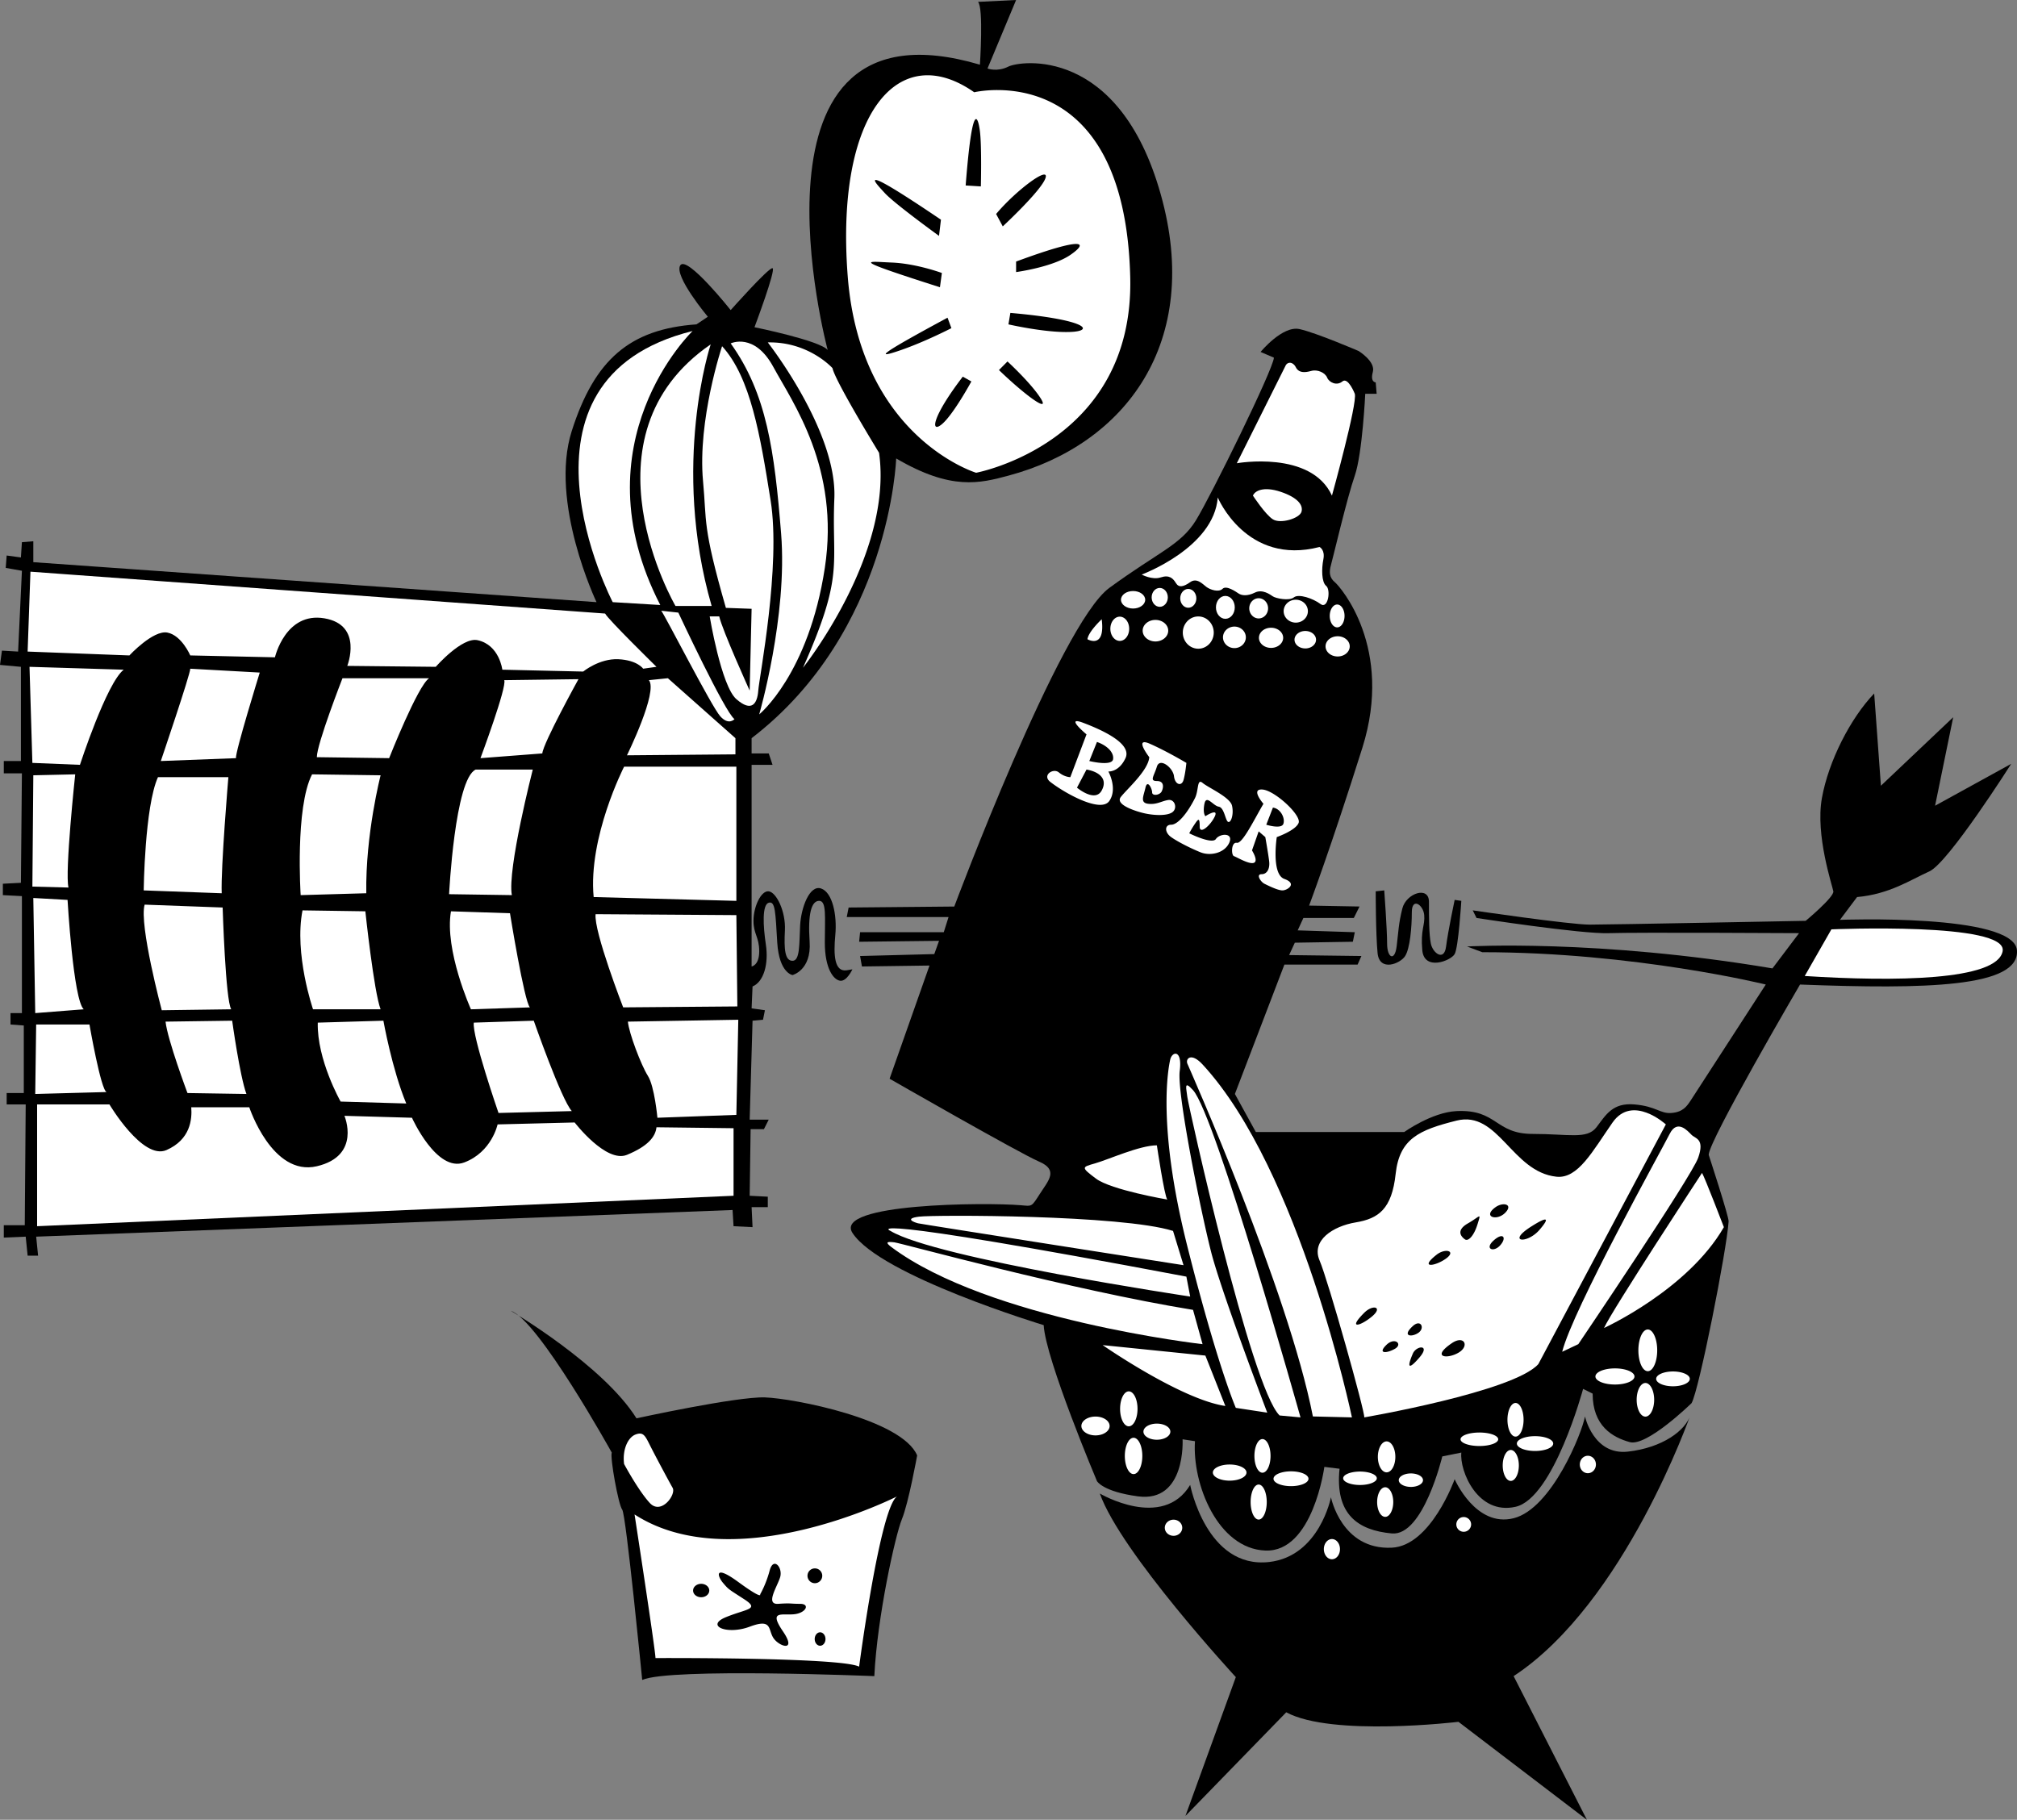
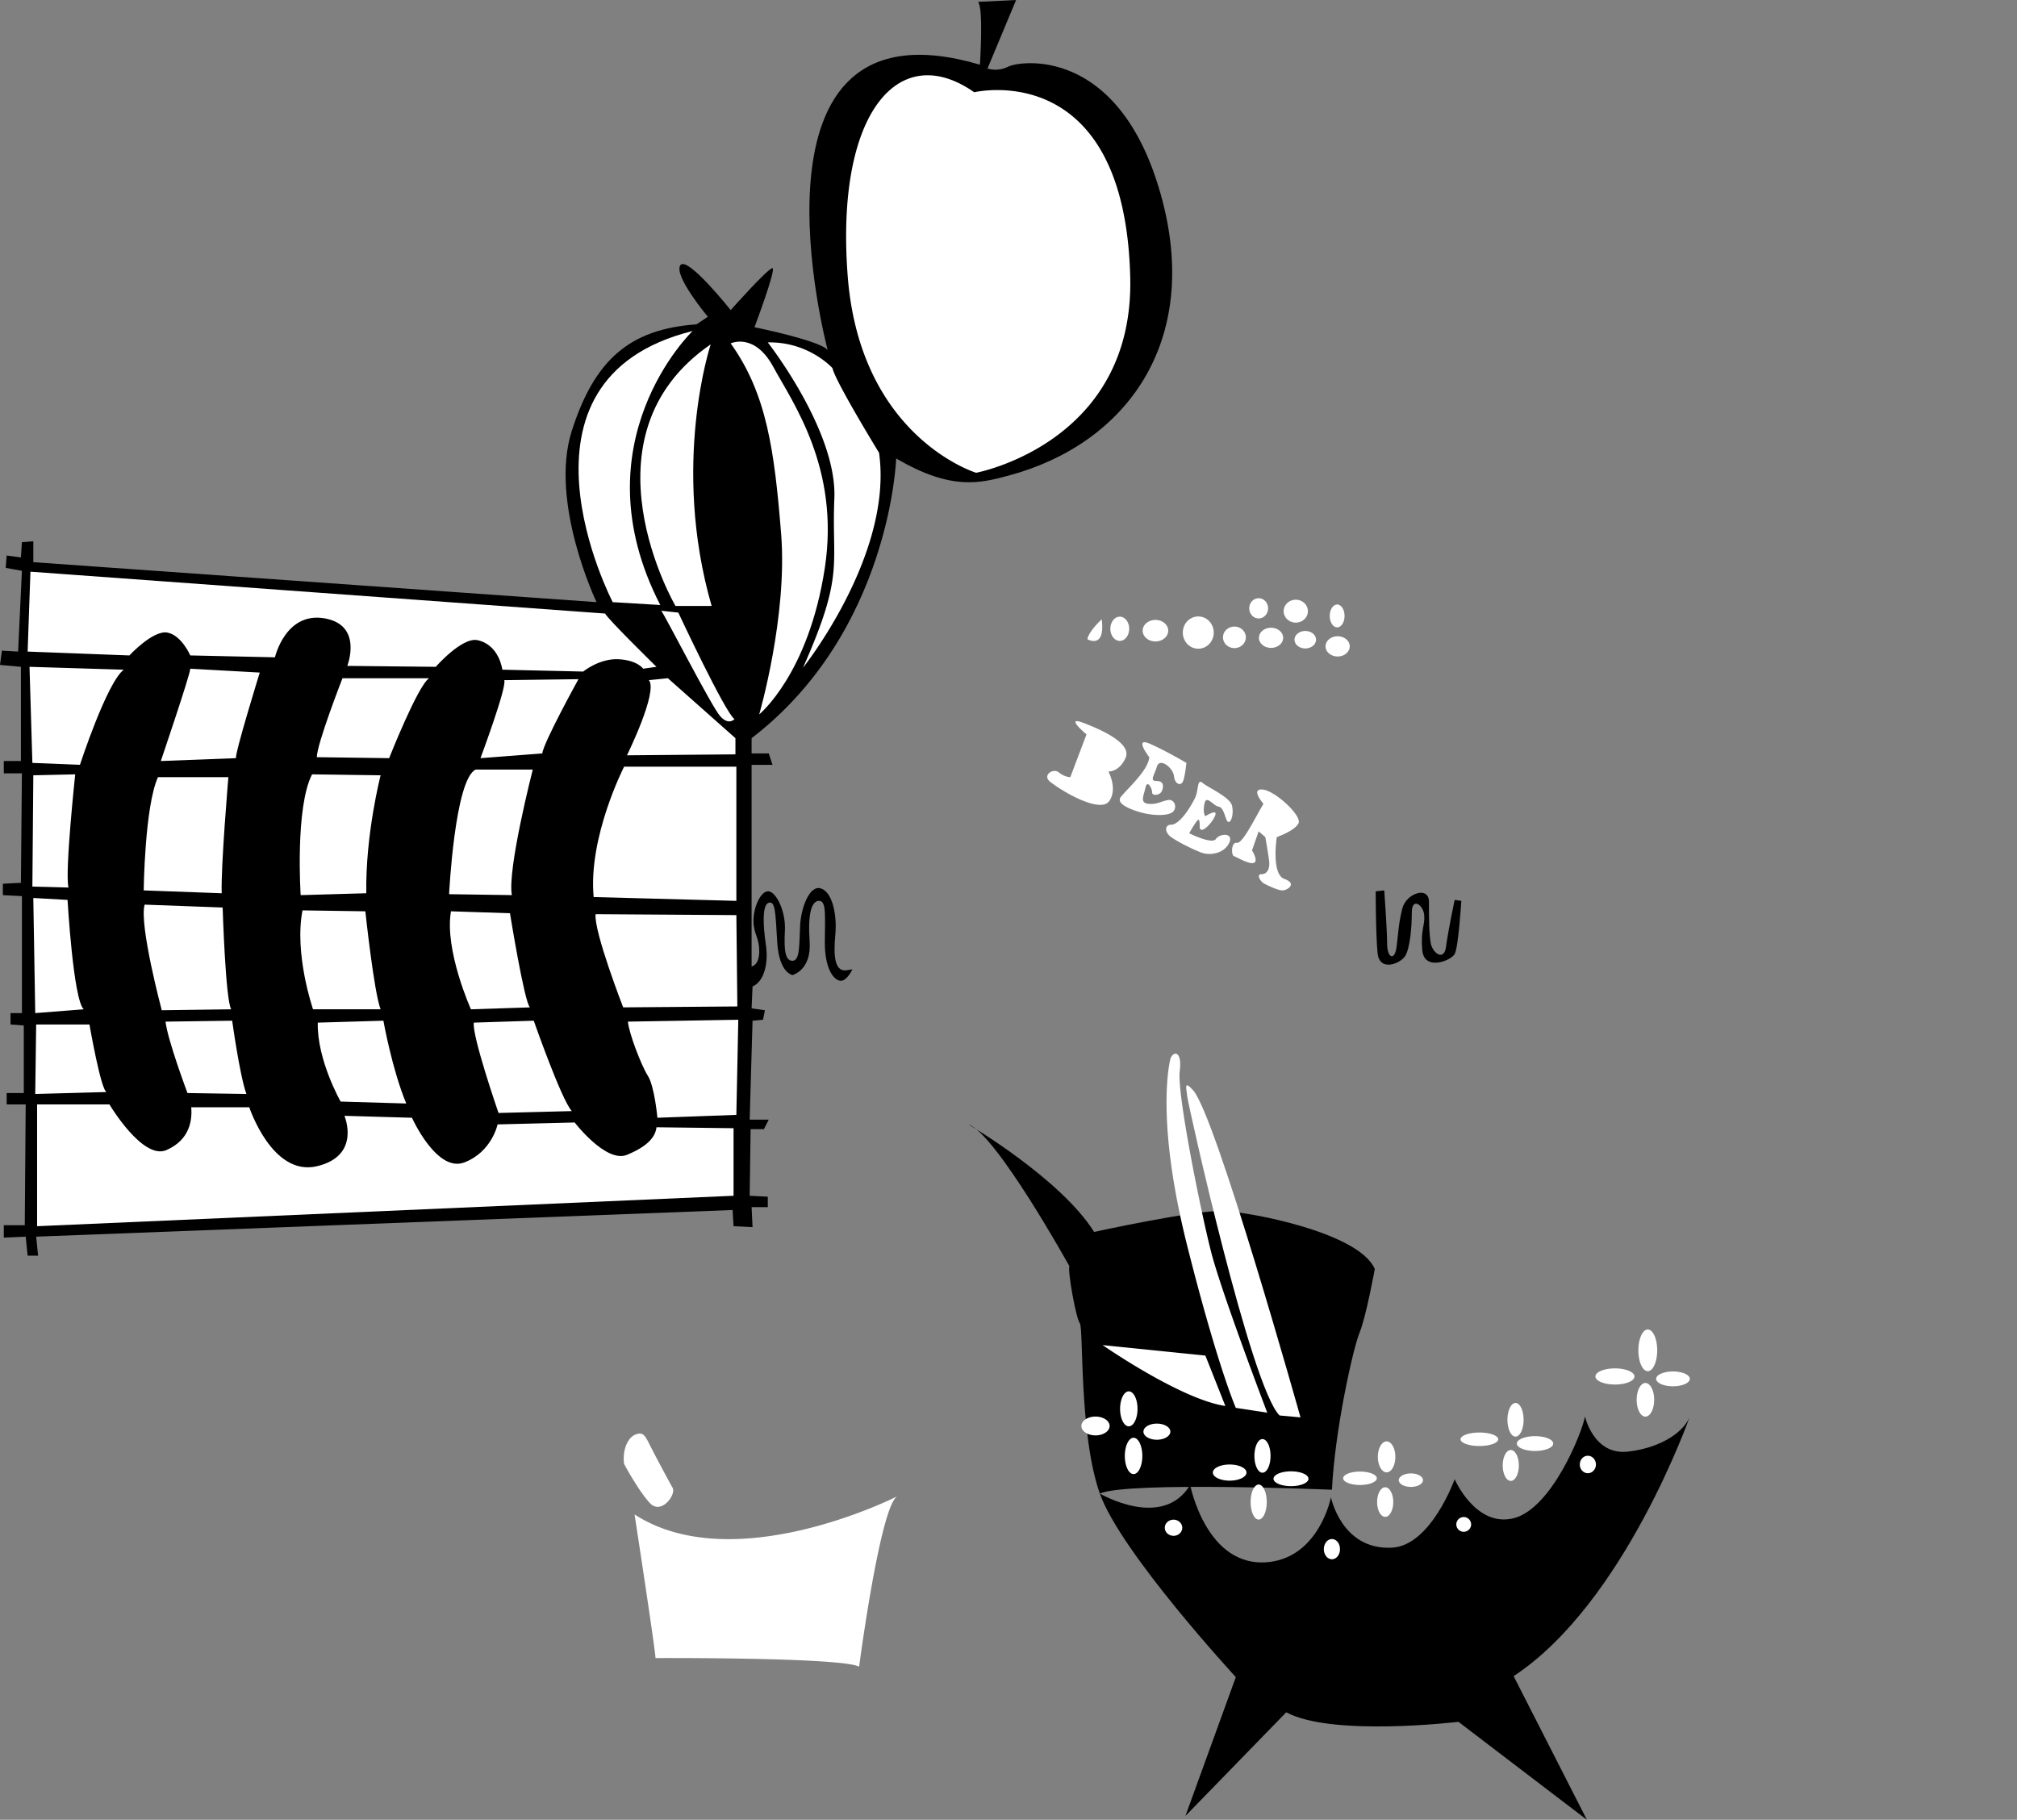
<svg xmlns="http://www.w3.org/2000/svg" width="143.11" height="129.129">
  <rect width="100%" height="100%" fill="#808080" stroke="none" />
  <path d="M58.727 24.84S51.91-.61 69.527 4.59c0 0 .27-4.05-.136-4.457L72.094 0l-2.028 4.86s.676.269 1.485-.137c.812-.407 7.832-1.485 10.8 9.047 2.973 10.527-2.507 17.765-10.8 19.98-2.024.54-4.047 1.078-7.965-1.219 0 0-.402 12.285-10.258 19.848v1.082h1.215l.27.809h-1.485v14.308s.54-.066.54-1.078c0-1.016-.407-1.215-.407-2.16 0-1.016.543-2.16 1.082-2.094.539.066 1.215 1.418 1.148 2.77-.07 1.347 0 2.16.54 2.16.539 0 .472-1.215.539-2.5.066-1.281.675-2.903 1.484-2.633.812.27 1.148 1.89 1.012 3.309-.133 1.418-.067 2.632.812 2.496l.402-.067s-.402.88-.875.809c-.472-.067-1.082-.875-1.082-2.7 0-1.82.137-2.968-.402-2.968s-.812.879-.676 2.902c.137 2.024-1.215 2.364-1.215 2.364s-.945-.137-1.082-2.297c-.132-2.16-.132-2.97-.605-2.836-.473.136-.406 1.62-.203 2.972.203 1.348-.137 2.633-.945 2.97l-.067 1.554.945.133-.136.675-.742.067-.204 7.02h1.352l-.34.675h-.945l-.067 4.727 1.286.066v.742h-1.149l.067 1.418-1.348-.066-.07-1.149-49.41 1.891.136 1.348h-.742l-.137-1.348-1.554.066v-.879h1.488l.066-8.57H.473v-.808h1.215v-4.793l-.942-.07v-.81h.809v-8.3l-1.352-.07v-.809l1.281-.066.07-7.766H.27V54h1.214v-6.684L0 47.18l.137-1.012 1.148.066.27-5.734-1.149-.203.067-.879 1.011.137.07-1.082.81-.067v1.485l39.96 2.836s-3.375-7.09-1.754-12.153c1.617-5.062 4.117-7.222 8.844-7.558l.809-.54s-2.43-2.902-1.957-3.648c.472-.738 3.578 3.176 3.578 3.176s2.699-3.04 2.968-2.973c.27.07-1.28 4.188-1.28 4.188s4.655.945 5.195 1.62" />
-   <path d="M89.441 24.973s1.551-1.891 2.766-1.621c1.215.273 4.188 1.554 4.188 1.554s1.214.742 1.011 1.485c-.203.742.203.742.203.742l.067.808h-.809s-.203 4.254-.742 5.809c-.543 1.55-1.555 5.871-1.691 6.344-.133.472-.133.879.273 1.215.402.336 4.184 4.656 1.957 11.746-2.23 7.086-3.781 11.203-3.781 11.203l3.578.066-.406.813h-3.578l-.403.879 4.051.132-.137.676-4.117.067-.406.879 5.129.066-.27.61H91.13l-3.512 9.179 1.485 2.7h10.53s1.962-1.403 3.712-1.485c2.906-.137 2.703 1.62 5.402 1.62 2.566 0 3.848.403 4.524-.472.671-.879 1.144-1.758 2.699-1.62 1.55.132 1.82.675 2.633.605.808-.067 1.078-.473 1.347-.875l5.336-8.239s-9.316-2.293-20.117-2.293l-1.078-.406s9.246-.539 21.668 1.555l1.887-2.5s-11.543-.067-13.5 0c-1.958.07-9.383-1.078-9.383-1.078l-.27-.54s6.887 1.012 8.305 1.012c1.418 0 15.32-.27 15.32-.27s2.028-1.687 1.961-2.093c-.07-.406-1.285-3.98-.812-6.613.472-2.633 2.027-5.672 3.71-7.426l.477 6.547 5.129-4.86-1.285 6.278 5.402-2.973s-4.457 7.024-5.804 7.63c-1.352.608-2.836 1.62-5.133 1.823l-1.215 1.618s12.355-.47 12.558 2.16c.2 2.632-6.48 2.77-15.39 2.43 0 0-6.48 11.074-6.48 12.085 0 0 1.437 4.387 1.413 4.723-.132 2.027-2.09 11.95-2.628 12.894 0 0-3.176 3.106-4.387 2.766-1.219-.336-2.633-1.144-2.633-3.441l-.676-.336s-2.094 7.761-4.793 8.367c-2.699.61-3.984-2.563-3.847-3.848l-1.352.274s-1.348 5.668-3.578 5.465c-2.399-.22-4.047-1.348-3.711-4.59l-1.078-.133s-.813 6.074-4.188 5.937c-3.375-.132-5.195-4.722-4.992-7.761l-.879-.133s.254 4.512-3.172 4.047c-2.5-.336-2.902-1.078-2.902-1.078s-3.648-8.641-3.781-11.07c0 0-11.61-3.512-13.57-6.548-1.356-2.105 9.456-2.168 11.949-1.96.812.07.742.136 1.351-.81.606-.944 1.348-1.687-.07-2.292-1.414-.61-10.594-5.875-10.594-5.875l2.832-8.031-4.793.066-.133-.742 5.266-.137.336-.941-5.668.066.066-.676h5.938l.34-1.078h-7.223l.133-.675 7.496-.07s7.492-20.048 11-22.61c3.512-2.567 5.063-3.04 6.145-4.793 1.078-1.754 5.464-10.664 5.535-11.543l-.946-.406" />
-   <path d="m97.61 63.246.605-.066s.203 2.765.203 3.78c0 1.013.539 1.282.676.2.133-1.078.133-1.617.406-2.7.27-1.077 1.887-1.62 1.887-.472 0 1.149 0 2.297.136 2.973.137.672.946 1.281 1.079.2.136-1.079.609-3.306.609-3.306l.473.067s-.204 3.308-.473 3.777c-.27.477-2.16 1.219-2.297-.27-.133-1.484.203-1.753.137-2.495-.067-.743-.88-1.282-.88-.204 0 1.083-.132 2.567-.472 3.106-.336.539-1.82 1.148-1.957-.203-.133-1.348-.133-4.387-.133-4.387m-19.574 42.731s4.453 2.628 6.41-.61c0 0 1.153 5.973 5.602 5.469 3.578-.406 4.387-4.594 4.387-4.594s.746 3.754 4.32 3.578c2.77-.132 4.457-4.86 4.457-4.86s1.484 3.446 4.184 2.77c2.699-.675 4.863-6.078 5.062-7.222 0 0 .61 2.765 3.04 2.496 2.429-.27 4.116-1.484 4.452-2.633 0 0-4.656 13.367-12.554 18.563l5.199 10.195-9.114-6.953s-8.976 1.078-12.218-.676l-7.153 7.355 3.575-9.851s-8.168-8.844-9.649-13.027m-32.469 13.226s-1.148-11.742-1.418-12.082c-.27-.336-.878-3.71-.742-4.05 0 0-5.199-9.383-7.156-10.055 0 0 6.547 3.847 8.91 7.625 0 0 7.086-1.551 9.113-1.485 2.024.067 9.72 1.555 10.801 4.117 0 0-.61 3.375-1.082 4.524-.472 1.148-1.754 6.953-1.957 11.137 0 0-14.512-.606-16.469.27" />
+   <path d="m97.61 63.246.605-.066s.203 2.765.203 3.78c0 1.013.539 1.282.676.2.133-1.078.133-1.617.406-2.7.27-1.077 1.887-1.62 1.887-.472 0 1.149 0 2.297.136 2.973.137.672.946 1.281 1.079.2.136-1.079.609-3.306.609-3.306l.473.067s-.204 3.308-.473 3.777c-.27.477-2.16 1.219-2.297-.27-.133-1.484.203-1.753.137-2.495-.067-.743-.88-1.282-.88-.204 0 1.083-.132 2.567-.472 3.106-.336.539-1.82 1.148-1.957-.203-.133-1.348-.133-4.387-.133-4.387m-19.574 42.731s4.453 2.628 6.41-.61c0 0 1.153 5.973 5.602 5.469 3.578-.406 4.387-4.594 4.387-4.594s.746 3.754 4.32 3.578c2.77-.132 4.457-4.86 4.457-4.86s1.484 3.446 4.184 2.77c2.699-.675 4.863-6.078 5.062-7.222 0 0 .61 2.765 3.04 2.496 2.429-.27 4.116-1.484 4.452-2.633 0 0-4.656 13.367-12.554 18.563l5.199 10.195-9.114-6.953s-8.976 1.078-12.218-.676l-7.153 7.355 3.575-9.851s-8.168-8.844-9.649-13.027s-1.148-11.742-1.418-12.082c-.27-.336-.878-3.71-.742-4.05 0 0-5.199-9.383-7.156-10.055 0 0 6.547 3.847 8.91 7.625 0 0 7.086-1.551 9.113-1.485 2.024.067 9.72 1.555 10.801 4.117 0 0-.61 3.375-1.082 4.524-.472 1.148-1.754 6.953-1.957 11.137 0 0-14.512-.606-16.469.27" />
  <path fill="#fff" d="M44.281 103.883c-.133-1.016.27-1.89.813-2.094.539-.203.672.066 1.011.742.336.676 1.348 2.567 1.618 3.04.273.472-.809 1.956-1.618 1.077-.812-.875-1.824-2.765-1.824-2.765m.742 3.577s1.485 9.653 1.485 10.192c0 0 13.164-.066 14.449.61 0 0 1.484-11.324 2.7-12.086 0 0-11.544 5.875-18.634 1.285m38.243 1.516c.34 0 .617-.254.617-.57 0-.317-.278-.575-.617-.575-.344 0-.621.258-.621.574 0 .317.277.57.62.57m11.239 1.664c.316 0 .57-.32.57-.718 0-.395-.254-.715-.57-.715-.316 0-.574.32-.574.715 0 .398.258.719.574.719m9.348-1.95a.526.526 0 0 0 .527-.523.527.527 0 0 0-.527-.523.523.523 0 0 0 0 1.046m8.808-4.156c.317 0 .574-.277.574-.617 0-.344-.257-.621-.574-.621-.316 0-.57.277-.57.621 0 .34.254.617.57.617m4.254-7.238c.367 0 .668-.664.668-1.48 0-.817-.3-1.481-.668-1.481-.371 0-.668.664-.668 1.48 0 .817.297 1.48.668 1.48m-.168 3.224c.34 0 .621-.536.621-1.196 0-.656-.281-1.191-.62-1.191-.345 0-.622.535-.622 1.191 0 .66.277 1.196.621 1.196m1.957-3.204c.656 0 1.192.235 1.192.524 0 .289-.536.527-1.192.527-.66 0-1.195-.238-1.195-.527 0-.29.535-.524 1.195-.524m-4.117-.218c.762 0 1.383.257 1.383.574 0 .316-.621.57-1.383.57-.766 0-1.387-.254-1.387-.57 0-.317.621-.574 1.387-.574m-7.055 4.84c.317 0 .57-.536.57-1.196 0-.656-.253-1.191-.57-1.191-.316 0-.574.535-.574 1.191 0 .66.258 1.196.574 1.196m-.34 3.144c.317 0 .575-.492.575-1.098 0-.605-.258-1.097-.575-1.097-.312 0-.57.492-.57 1.097 0 .606.258 1.098.57 1.098m1.723-3.176c.711 0 1.29.235 1.29.524 0 .293-.579.527-1.29.527-.71 0-1.289-.234-1.289-.527 0-.29.578-.524 1.29-.524m-3.95-.258c.738 0 1.336.215 1.336.48 0 .263-.598.477-1.336.477-.738 0-1.336-.214-1.336-.476 0-.266.598-.48 1.336-.48m-4.86 3.859c.477 0 .86-.215.86-.48 0-.262-.383-.477-.86-.477-.472 0-.859.215-.859.476 0 .266.387.48.86.48m-3.61-.136c.656 0 1.192-.215 1.192-.476 0-.262-.536-.477-1.192-.477-.66 0-1.195.215-1.195.477 0 .261.535.476 1.195.476m1.887-.898c.344 0 .62-.493.62-1.098 0-.605-.276-1.098-.62-1.098-.34 0-.621.493-.621 1.098 0 .605.281 1.098.62 1.098m-.097 3.16c.313 0 .57-.473.57-1.051s-.257-1.05-.57-1.05c-.32 0-.574.472-.574 1.05 0 .578.254 1.05.574 1.05m-8.711-3.132c.317 0 .574-.531.574-1.191s-.257-1.196-.574-1.196c-.316 0-.57.535-.57 1.196 0 .66.254 1.191.57 1.191m-.269 3.324c.316 0 .574-.558.574-1.242 0-.687-.258-1.242-.574-1.242-.317 0-.57.555-.57 1.242 0 .684.253 1.242.57 1.242m2.297-3.422c.683 0 1.238.235 1.238.528 0 .289-.555.523-1.238.523-.688 0-1.243-.234-1.243-.523 0-.293.555-.528 1.243-.528m-4.356.661c.66 0 1.195-.258 1.195-.575 0-.316-.535-.57-1.195-.57s-1.191.254-1.191.57c0 .317.53.575 1.191.575m-7.156-3.856c.344 0 .62-.555.62-1.238 0-.688-.276-1.242-.62-1.242-.34 0-.617.554-.617 1.242 0 .683.277 1.238.617 1.238m-2.36.645c.551 0 1-.301 1-.668 0-.371-.449-.668-1-.668-.554 0-1.003.297-1.003.668 0 .367.449.668 1.003.668m4.352.308c.527 0 .957-.258.957-.574 0-.316-.43-.57-.957-.57-.527 0-.953.254-.953.57 0 .316.426.574.953.574m-1.652 2.438c.343 0 .62-.578.62-1.29 0-.71-.277-1.288-.62-1.288-.344 0-.621.578-.621 1.289 0 .71.277 1.289.62 1.289m-2.195-9.153s5.536 3.848 8.707 4.32c0 0-1.28-3.242-1.418-3.577l-7.289-.743m9.45 4.453 2.23.34s-3.242-8.508-3.984-11.41c-.742-2.902-2.43-11.27-2.227-12.824.203-1.555-.539-1.418-.676-.809-.132.606-.945 4.657 1.215 13.23 2.16 8.571 3.442 11.473 3.442 11.473" />
  <path fill="#fff" d="m90.79 100.438 1.483.136s-6.015-21.449-7.625-23.219c-.675-.742-.472-.136-.406.47.067.609 4.524 20.655 6.547 22.612" />
-   <path fill="#fff" d="m93.152 100.508 2.77.066s-3.664-17.531-10.598-25.043c-.812-.879-1.215-.406-1.082-.066.137.336 7.156 16.062 8.91 25.043M82.082 81.27s.54 3.644.742 3.847c0 0-3.98-.676-5.062-1.484-1.078-.813-1.012-.813-.067-1.082.946-.27 3.172-1.281 4.387-1.281m1.148 6.074.743 2.43S65.41 86.87 65.14 86.803c-.27-.066-1.012-.335.066-.472 1.082-.137 14.379-.137 18.023 1.012m.947 3.243.27 1.414s-18.024-2.7-21.262-4.656c0 0-3.309-1.352 20.992 3.242m.472 2.359.676 2.434s-15.156-1.723-22.074-6.887c-.457-.344-.336-.406.203-.34.54.07 12.488 3.375 21.195 4.793m12.149 7.629s10.598-1.82 12.351-3.781l9.047-17.008s-2.363-2.16-3.78-.137c-1.415 2.028-2.45 4.012-3.981 3.848-3.172-.336-4.118-4.726-7.09-3.98-2.656.664-4.047 1.28-4.32 3.777-.27 2.5-1.215 3.176-2.833 3.445-1.62.27-3.171 1.282-2.566 2.7.61 1.417 3.242 10.8 3.172 11.136m14.043-4.656 1.144-.54s8.036-11.882 8.508-13.233c.473-1.348-.203-1.348-.472-1.618-.27-.27-1.012-1.148-1.555-.066-.54 1.078-6.883 12.484-7.625 15.457m2.969-1.688s5.941-2.703 8.503-7.156c0 0-1.347-3.511-1.55-3.847 0 0-6.414 9.789-6.953 11.003m16.132-28.285s12.555-.539 12.149 1.555c-.403 2.09-7.695 2.16-14.04 1.754l1.891-3.309M87.754 32.871s5.266-.945 6.75 2.297c0 0 1.82-6.55 1.621-7.227 0 0-.477-1.214-.879-.875-.406.336-.945.067-1.082-.27-.133-.339-.672-.608-1.144-.472-.473.133-.88.133-1.082-.27-.204-.406-.606-.406-.743-.07l-3.441 6.887m1.144 2.297c.137-.34.747-.676 1.961-.273 1.215.406 1.618.945 1.485 1.418-.137.472-1.485.878-2.028.539-.539-.336-1.418-1.684-1.418-1.684m-2.496.132s2.028 4.86 7.223 3.513c0 0 .406.199.27.875-.133.675-.133 1.62.203 1.89.336.27.136 1.688-.407 1.281-.539-.402-1.55-.742-1.886-.472-.34.273-1.285.07-1.489-.067-.199-.132-.742-.539-1.28-.27-.54.27-.946.204-1.15.067-.202-.133-.874-.605-1.144-.336-.273.27-.879.067-1.148-.136-.27-.204-.676-.672-1.149-.336-.472.336-.808.406-1.011.066-.204-.336-.473-.605-1.082-.402-.606.199-1.348-.203-1.348-.203s5.129-1.891 5.398-5.47m-6.007 7.88c.476 0 .859-.282.859-.621 0-.344-.383-.621-.86-.621-.472 0-.859.277-.859.62 0 .34.387.622.86.622m1.89-.121c.317 0 .574-.301.574-.672 0-.367-.257-.668-.574-.668-.316 0-.574.3-.574.668 0 .37.258.672.574.672m2.024.066c.316 0 .574-.3.574-.668 0-.371-.258-.668-.574-.668-.313 0-.57.297-.57.668 0 .367.257.668.57.668m2.632.785c.372 0 .668-.363.668-.812 0-.45-.296-.813-.668-.813-.367 0-.668.363-.668.813 0 .449.301.812.668.812" />
  <path fill="#fff" d="M89.305 43.883c.37 0 .668-.324.668-.719 0-.394-.297-.715-.668-.715-.367 0-.668.32-.668.715 0 .395.3.719.668.719m2.633.297c.476 0 .859-.364.859-.813 0-.449-.383-.812-.86-.812-.472 0-.859.363-.859.812 0 .45.387.813.86.813m2.937.336c.29 0 .523-.364.523-.813 0-.445-.234-.808-.523-.808-.29 0-.527.363-.527.808 0 .45.238.813.527.813m.035 2.066c.473 0 .856-.32.856-.719 0-.394-.383-.715-.856-.715-.476 0-.86.32-.86.715 0 .399.384.719.86.719m-2.297-.57c.422 0 .762-.278.762-.621 0-.34-.34-.618-.762-.618s-.765.278-.765.618c0 .343.343.62.765.62m-2.429-.038c.472 0 .859-.32.859-.715 0-.395-.387-.715-.86-.715-.476 0-.859.32-.859.715 0 .394.383.715.86.715m-2.598.015c.445 0 .809-.343.809-.765s-.364-.762-.81-.762c-.448 0-.812.34-.812.762s.364.765.813.765m-2.566.043c.605 0 1.097-.511 1.097-1.144 0-.633-.492-1.145-1.097-1.145-.606 0-1.098.512-1.098 1.145s.492 1.144 1.098 1.144m-3.04-.515c.5 0 .907-.344.907-.766 0-.422-.407-.762-.907-.762s-.906.34-.906.762.406.766.906.766m-2.53-.039c.37 0 .667-.387.667-.86 0-.476-.297-.86-.668-.86-.367 0-.668.384-.668.86 0 .473.301.86.668.86m-1.281-1.536s-.945.875-1.012 1.418c0 0 1.282.743 1.012-1.418M77.09 52.11s-1.621-1.352-.203-.81c1.414.54 3.441 1.485 2.968 2.497-.472 1.012-1.214.945-1.214.945s.675 1.215.066 2.094c-.605.875-3.16-.555-4.184-1.352-.609-.472.204-1.011.606-.675.406.336.812.336.812.336l1.149-3.036m4.453 1.618s-1.148-1.485.066-.942c1.215.54 2.567 1.348 2.567 1.348s-.067.742-.203 1.215c-.133.472-.606.34-.676-.27-.067-.605-1.012-1.351-1.215-.676-.203.676-.539 1.016 0 1.016.54 0 .473.473.34.742-.137.27-.676.336-.676.067 0-.27-.336-.946-.473-.336-.136.605-.406 1.078.204 1.144.605.07.945-.2 1.418-.27.472-.066.671.61.27.88-.407.27-1.352.203-1.958.066-.61-.137-2.094-.606-1.691-1.149.406-.539 1.96-1.886 2.027-2.835m3.242 2.906c.278-.559.133-1.418.54-1.082.402.34 1.956 1.012 2.09 1.62.136.606-.067 1.216-.27 1.15-.204-.071-.27-1.016-.676-1.083-.403-.066-.875-.879-1.012-.203-.133.676.066.88.066.88s.946-.61.676 0c-.27.605-1.078 1.35-1.078.741 0-.605-.07-.605-.336-.203a6.494 6.494 0 0 0-.406.676s1.617.809 1.89.406c.27-.406 1.282-.472.946.27-.34.742-1.352.945-2.027.675-.676-.27-1.622-.746-2.094-1.082-.473-.335-.473-.878 0-.878.472 0 1.148-.81 1.691-1.887m4.86.402s-.946-1.078-.07-1.012c.878.067 2.769 1.825 2.566 2.364-.203.539-1.551 1.011-1.551 1.011s-.406 2.633.539 2.97c.945.339.203.812-.137.812-.336 0-1.012-.34-1.281-.473-.27-.137-.61-.676-.203-.676.406 0 .61-.406.539-.945-.067-.54-.27-1.688-.27-1.688l-.472-.406-.473 1.352s.473.742.137.879c-.34.132-1.215-.407-1.418-.473-.203-.07-.203-1.016.203-.945.406.066 1.215-1.621 1.89-2.77M69.121 6.547S79.79 3.98 80.191 19.64c.309 11.812-10.933 13.906-10.933 13.906s-8.235-2.5-9.113-13.973c-.88-11.476 3.578-16.808 8.976-13.027M56.973 47.383s6.414-8.031 5.398-15.254c0 0-3.105-5.063-3.305-6.008 0 0-1.687-1.89-4.59-1.824 0 0 4.926 6.277 4.723 11.07-.203 4.793.742 5.332-2.226 12.016" />
  <path fill="#fff" d="M51.844 24.367s1.687-.812 3.035 1.688c1.351 2.496 4.726 7.152 3.644 14.242-1.148 7.539-4.656 10.394-4.656 10.394s2.024-6.953 1.555-12.824c-.473-5.875-1.016-9.926-3.578-13.5" />
-   <path fill="#fff" d="m51.504 43.133 1.824.066-.137 5.805s-1.957-4.32-2.16-5.266h-.676s.813 4.93 1.891 5.871c1.082.946 1.484.34 1.555-.605.066-.945 1.62-8.844.875-13.5-.742-4.656-1.418-8.707-3.442-10.938 0 0-1.754 5.235-1.351 9.586.273 2.903-.067 3.106 1.62 8.98" />
  <path fill="#fff" d="M50.426 24.434s-2.836 8.504.066 18.562h-2.566s-7.02-12.016 2.5-18.562" />
  <path fill="#fff" d="M49.14 23.488s-8.234 7.899-2.292 19.442l-3.375-.203S35.238 26.93 49.14 23.488m-2.226 19.848 1.215.133s3.309 7.086 3.984 7.558c0 0-.406.473-1.011-.203-.61-.672-3.985-7.289-4.188-7.488M1.96 46.234l7.22.274s1.691-1.824 2.703-1.621c1.012.203 1.617 1.62 1.617 1.62l6.008.134s.746-3.239 3.512-2.766c2.77.473 1.62 3.375 1.62 3.375l6.278.066s1.863-2.132 2.969-1.89c1.55.34 1.754 2.094 1.754 2.094l5.738.132s1.148-.941 2.5-.875c1.348.067 1.754.672 1.754.672l.945-.133s-3.445-3.375-3.644-3.78L2.16 40.565l-.2 5.668m6.817 1.287-6.683-.204.203 6.817 3.375.137s1.89-5.805 3.105-6.75m4.723-.07 4.93.273s-1.754 5.668-1.688 6.074L11.41 54s2.09-6.145 2.09-6.55m10.8.675s-1.82 4.66-1.82 5.602l5.13.07s2.023-5.129 2.835-5.672h-6.144m11.476.137 5.266-.07s-2.5 4.523-2.566 5.269l-4.387.336s1.89-5.063 1.687-5.535m10.263 0 1.347-.137 4.793 4.254v1.148l-7.696.067s2.227-4.524 1.555-5.332m-43.676 6.75 2.973-.067s-.746 6.95-.477 8.032l-2.562-.067.066-7.898m8.844.133h4.996s-.543 6.414-.473 8.238l-5.535-.203s.067-5.942 1.012-8.035m10.933-.2 4.864.067s-1.082 4.183-1.016 8.37l-4.656.134s-.406-6.211.809-8.57m9.722 8.504s.403-8.169 1.89-8.845h4.048s-1.82 7.09-1.485 8.91l-4.453-.066m12.418-9.047s-2.562 4.996-2.16 9.25l10.125.27v-9.52h-7.965M2.363 63.719l2.43.136s.406 7.086 1.148 7.762l-3.441.27-.137-8.168m7.899.472 5.535.204s.203 6.613.61 7.222l-4.93.067s-1.622-6.075-1.215-7.493m11.203.407 4.457.066s.61 5.738 1.082 6.953H22.21s-1.352-3.918-.746-7.02m10.532.067 4.188.137s1.011 6.273 1.414 6.68l-4.184.136s-1.89-4.187-1.418-6.953m10.262.203 9.988.067.07 6.48-8.101.066s-2.094-5.398-1.957-6.613M7.563 77.488l-5.063.137.066-4.93h3.782s.808 4.66 1.215 4.793m4.183-4.996 4.727-.066s.539 3.914 1.011 5.199l-4.183-.066s-1.418-3.782-1.555-5.067m10.801.071 4.656-.137s.61 3.441 1.621 5.875l-4.656-.137s-1.688-2.969-1.621-5.601m11.07 0 4.254-.137s1.957 5.601 2.7 6.414l-5.2.133s-1.89-5.465-1.754-6.41m10.933-.071 7.833-.133-.137 6.75-5.601.204s-.204-2.227-.676-2.973c-.473-.742-1.348-3.035-1.418-3.848m2.027 7.496 5.469.067v4.793l-49.414 2.16v-8.64h5.133s2.359 3.98 4.047 3.237c1.687-.742 1.824-2.16 1.757-3.035h4.118s1.62 4.926 4.792 4.184c3.172-.742 1.958-3.578 1.958-3.578l4.792.137s1.754 3.914 3.711 3.171c1.957-.742 2.364-2.699 2.364-2.699l5.468-.137s2.227 2.903 3.711 2.297c1.485-.61 2.024-1.285 2.094-1.957" />
-   <path d="M57.816 112.34c.29 0 .524-.238.524-.528a.523.523 0 0 0-1.047 0c0 .29.234.528.523.528m.372 4.437c.21 0 .382-.21.382-.476 0-.262-.172-.477-.382-.477-.211 0-.383.215-.383.477 0 .265.172.476.383.476m-8.438-3.441c.316 0 .574-.211.574-.477 0-.261-.258-.476-.574-.476-.316 0-.574.215-.574.476 0 .266.258.477.574.477m4.184-.207s.406-.676.675-1.688c.27-1.011.946-.203.743.473-.204.676-1.079 1.957-.133 1.89.945-.066.808 0 1.55 0 .743 0 .407.676-.472.743-.875.066-1.754-.27-.742 1.215 1.011 1.484-.27 1.082-.676.472-.402-.605-.066-1.418-1.688-.808-1.617.605-3.171-.07-1.687-.676 1.488-.61 2.43-.54 1.285-1.281-1.148-.742-1.082-.676-1.488-1.149-.403-.472-.672-1.351 1.082-.066 1.754 1.281 1.55.875 1.55.875m52.18-27.473c.543-.386 1.282-.203.676.407-.61.605-1.621.269-.676-.407m2.567 1.352c1.187-.75 1.261-.567.539.27-.88 1.011-2.364.874-.54-.27m-2.702 1.012c.675-.61.945-.204.472.335-.472.543-1.144.27-.472-.335m-1.821-1.215c.88-.504.946-.813.676.066-.273.879-.676 1.215-.879 1.078-.203-.133-.742-.605.203-1.144m-2.226 2.226c.617-.488 1.414-.27.672.27-.743.543-1.957.742-.672-.27m-5.133 4.117c.625-.62 1.351-.406.543.27-.813.676-1.758.945-.543-.27m3.445.946c.563-.516.875.136.403.472-.473.336-1.215.27-.403-.472m-1.89 1.351c.605-.61 1.214-.066.605.27-.605.336-1.215.336-.605-.27m1.89.605c.25-.585 1.281-.671.473.27-.813.946-.88.676-.473-.27m2.766-.741c.883-.602 1.281.203.472.675-.808.473-1.957.336-.472-.675M68.516 13.16l1.078.067s.07-2.832-.067-3.915c-.136-1.078-.539-2.226-1.011 3.848m2.16 2.024.472.879s2.766-2.563 3.036-3.442c.273-.879-2.09.879-3.508 2.563m1.418 3.375v.746s2.566-.34 3.847-1.215c1.282-.88 1.079-1.352-3.847.469m-5.332-2.969-.137 1.148s-3.172-2.297-3.848-3.039c-.675-.742-2.297-2.36 3.985 1.89m-.071 4.794.137-1.012s-1.824-.676-3.578-.742c-1.754-.07-3.105-.336 3.441 1.754m.539 2.16.274.742s-1.824.945-3.578 1.555c-1.754.605-1.824.469 3.304-2.297m1.083 4.184.609.34s-1.285 2.363-2.094 3.035c-.812.675-.742-.47 1.485-3.375m2.566-.469.605-.61s1.688 1.551 2.364 2.633c.675 1.078-1.149-.27-2.97-2.023m.81-4.055-.137.813s2.633.609 4.39.539c1.754-.067 1.215-.875-4.253-1.352m6.144 30.445L77.289 54s1.621.402 1.688-.137c.07-.539-.54-1.011-1.145-1.215m-.742 1.957-.676 1.286s1.281 1.078 1.754.199c.473-.875-.27-1.348-1.078-1.485m13.226 2.7-.472 1.215s1.082.34 1.215-.067c.136-.402-.2-1.078-.743-1.148" />
</svg>